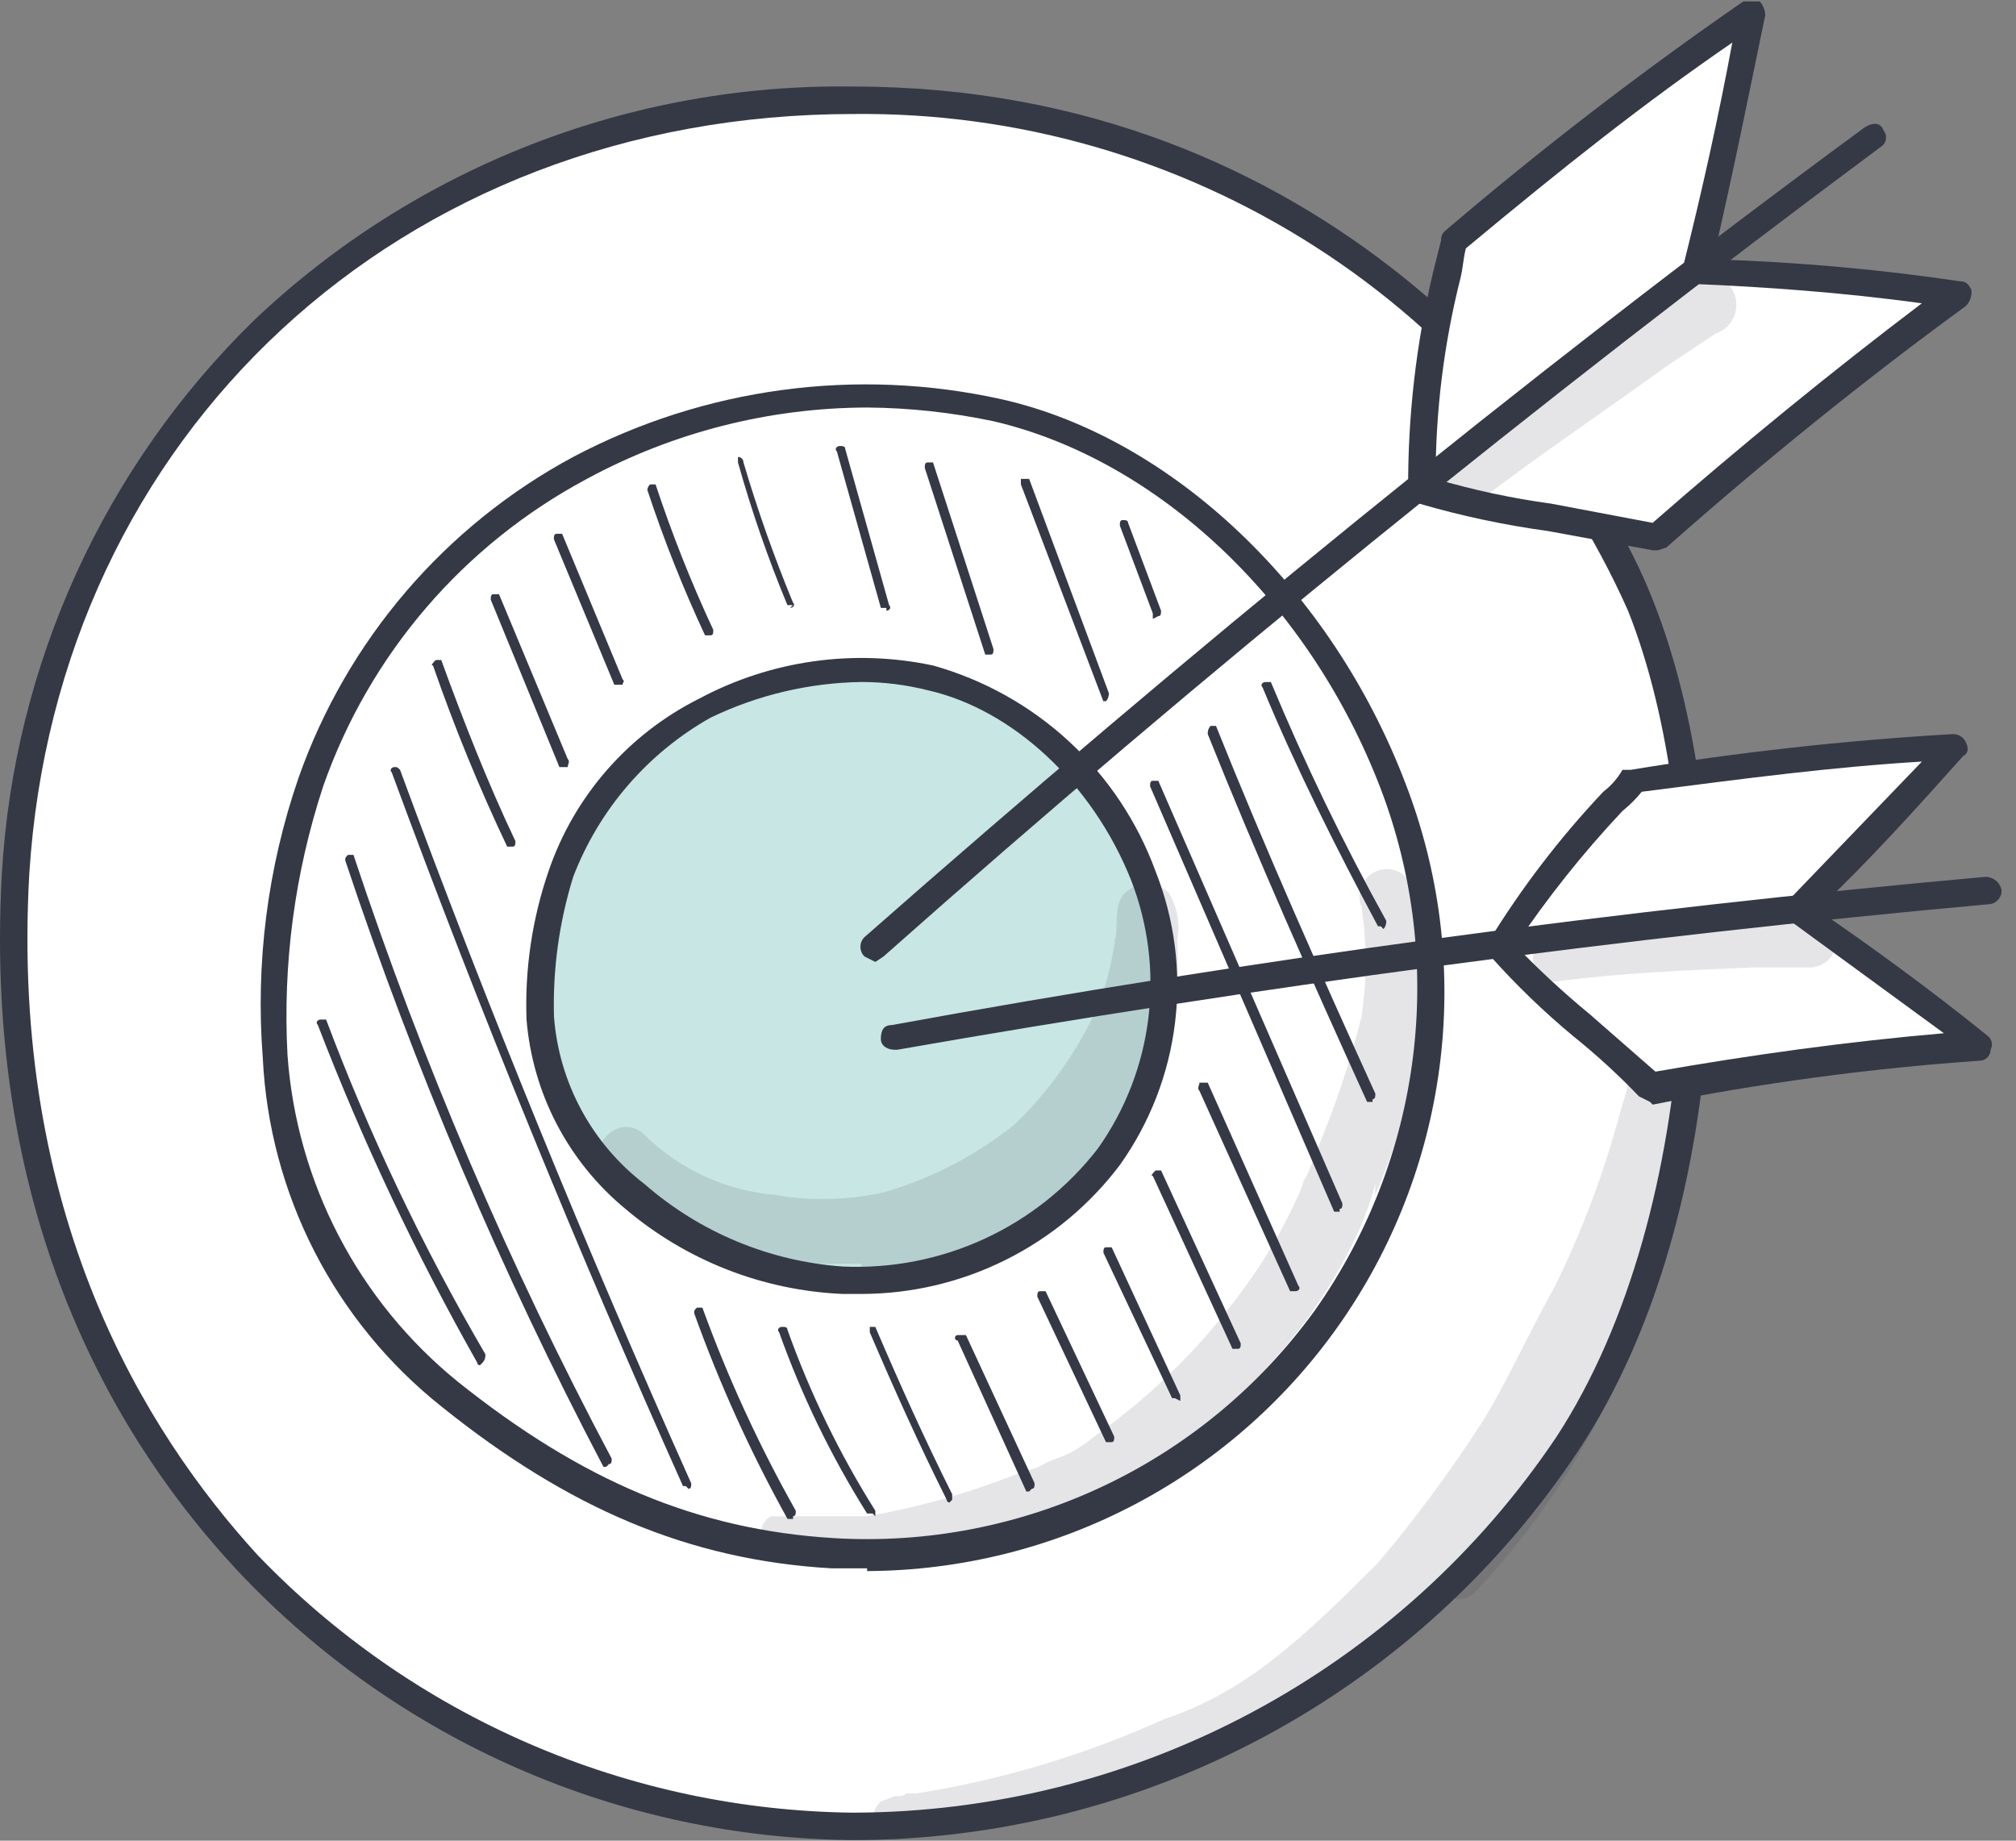
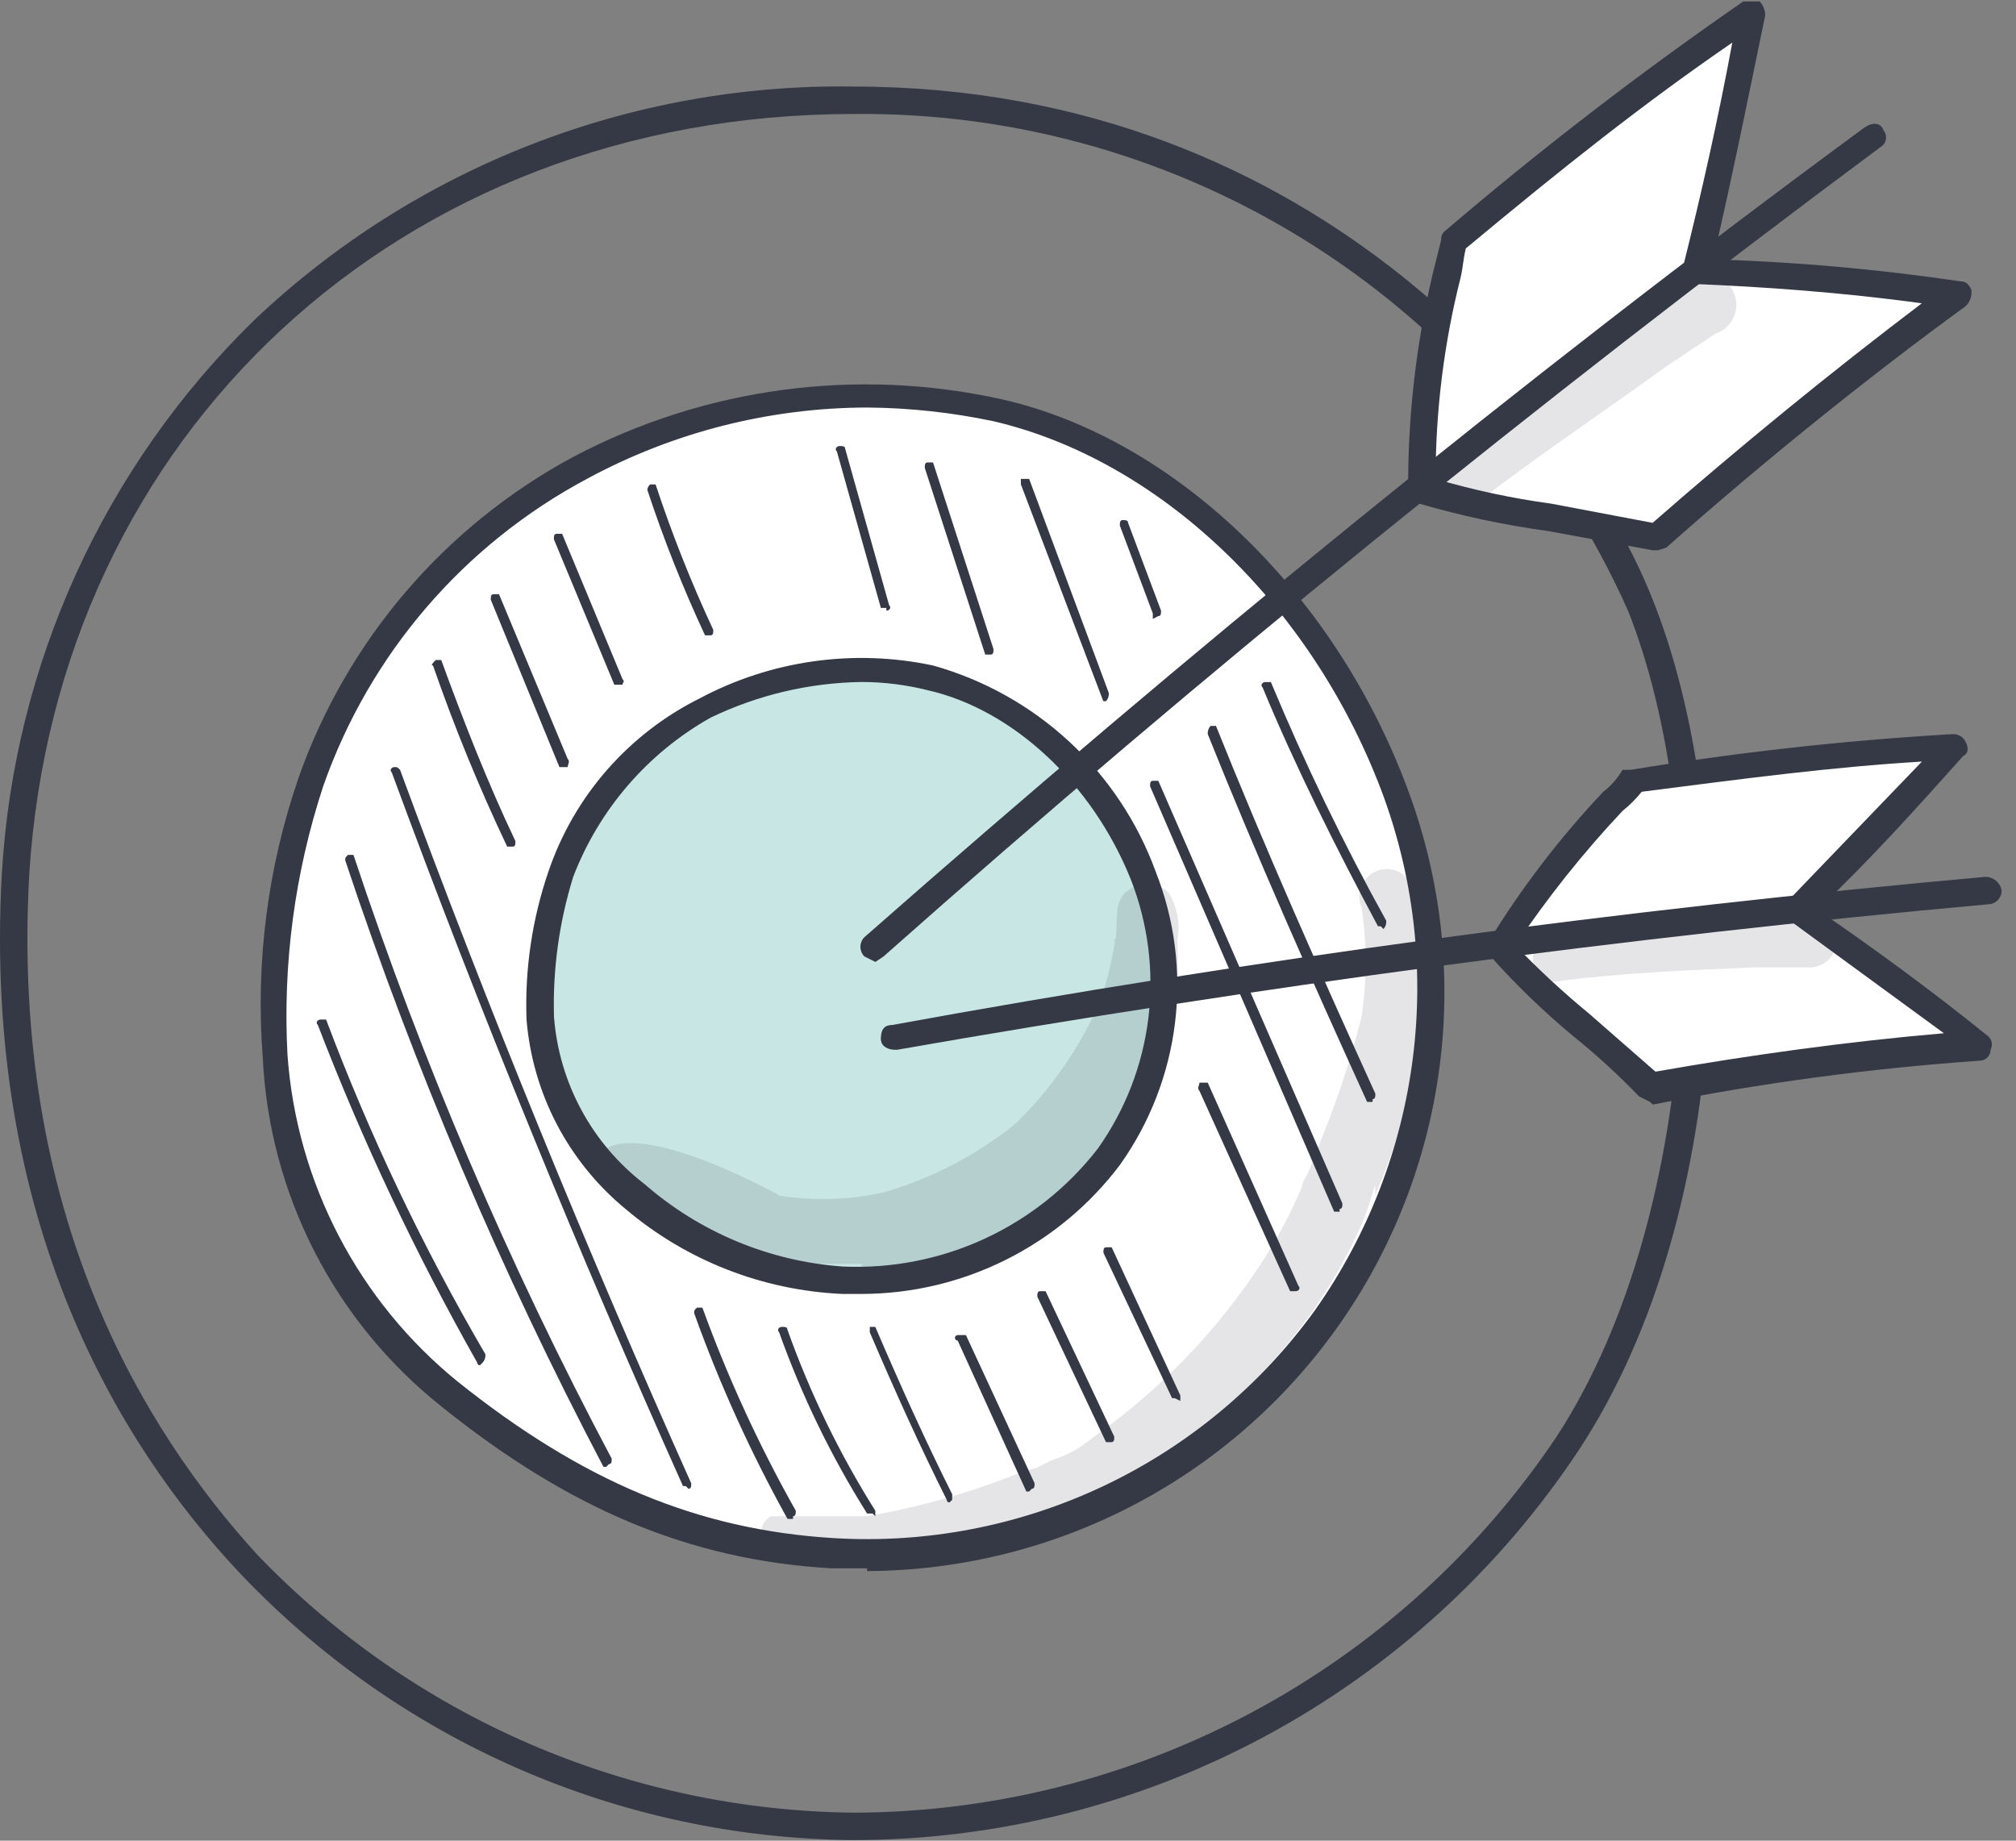
<svg xmlns="http://www.w3.org/2000/svg" width="69" height="63" viewBox="0 0 69 63" fill="none">
  <rect x="0" y="0" width="69" height="63" fill="#808080" stroke="none" />
  <g clip-path="url(#clip0_1427_1565)">
-     <path d="M56.191 20.714C53.465 13.857 44.345 3.432 29.208 3.432C14.071 3.432 1.379 15.454 0.533 29.918C-0.69 50.77 14.823 62.51 29.208 62.51C34.044 62.516 38.806 61.327 43.071 59.049C47.336 56.771 50.971 53.475 53.653 49.455C59.012 41.189 59.106 28.04 56.191 20.714Z" fill="white" />
    <path d="M29.207 62.98C25.257 62.947 21.354 62.114 17.734 60.532C14.114 58.95 10.853 56.652 8.147 53.776C4.105 49.455 -0.596 41.847 0.062 29.919C0.476 22.738 3.561 15.971 8.712 10.946C14.237 5.712 21.594 2.847 29.207 2.962C45.285 2.962 54.216 14.515 56.566 20.526C59.575 28.04 59.481 41.377 54.028 49.643C51.313 53.739 47.626 57.101 43.295 59.428C38.965 61.755 34.125 62.975 29.207 62.98ZM29.207 3.902C13.695 3.902 1.942 14.891 1.002 29.919C0.344 41.565 4.951 48.985 8.806 53.212C11.447 55.966 14.612 58.166 18.115 59.682C21.619 61.198 25.39 62 29.207 62.041C33.968 62.03 38.652 60.851 42.849 58.607C47.046 56.364 50.626 53.124 53.276 49.173C58.353 41.377 58.635 28.228 55.721 20.902C53.445 15.792 49.722 11.46 45.01 8.439C40.299 5.418 34.806 3.84 29.207 3.902Z" fill="#353945" />
    <path d="M56.754 18.366C60.02 15.43 63.441 12.671 67.002 10.1C63.993 9.631 60.984 9.443 58.07 9.255C58.822 6.343 59.386 3.337 59.95 0.426C56.416 2.858 53.026 5.492 49.796 8.316C49.073 11.076 48.694 13.915 48.668 16.769C51.019 17.614 54.215 17.708 56.754 18.366Z" fill="white" />
    <path d="M56.752 18.834H56.563L52.991 18.177C51.497 17.973 50.02 17.659 48.572 17.237C48.476 17.195 48.392 17.13 48.327 17.048C48.261 16.966 48.217 16.87 48.196 16.768C48.182 14.27 48.466 11.779 49.042 9.348L49.324 8.22C49.32 8.17 49.326 8.118 49.342 8.07C49.358 8.021 49.384 7.977 49.418 7.939C52.697 5.136 56.117 2.502 59.666 0.049H60.23C60.345 0.179 60.412 0.345 60.418 0.518C59.854 3.242 59.29 6.06 58.632 8.878C61.465 8.962 64.29 9.213 67.094 9.629C67.282 9.629 67.376 9.723 67.47 9.911C67.485 10.013 67.476 10.117 67.443 10.215C67.41 10.313 67.355 10.402 67.282 10.475C63.803 13.011 60.324 15.828 57.033 18.74L56.752 18.834ZM49.136 16.392C50.429 16.773 51.749 17.055 53.085 17.237L56.563 17.895C59.572 15.265 62.675 12.729 65.777 10.381C63.051 10.005 60.324 9.817 58.068 9.723L57.692 9.535C57.617 9.425 57.584 9.292 57.598 9.16C58.256 6.53 58.82 3.994 59.29 1.458C56.282 3.524 53.555 5.684 50.17 8.502C50.076 8.878 50.076 9.16 49.982 9.535C49.418 11.777 49.133 14.08 49.136 16.392Z" fill="#353945" />
    <path d="M34.191 13.948C29.312 12.937 24.233 13.634 19.806 15.92C15.539 18.302 12.27 22.135 10.593 26.722C9.622 29.753 9.208 32.935 9.37 36.114C9.505 38.354 10.11 40.541 11.147 42.531C12.183 44.522 13.629 46.272 15.388 47.667C19.619 51.142 23.661 52.833 28.55 53.114C31.799 53.287 35.039 52.648 37.977 51.254C40.916 49.859 43.46 47.755 45.379 45.131C47.207 42.486 48.367 39.44 48.759 36.25C49.152 33.061 48.767 29.824 47.636 26.816C45.473 20.898 40.49 15.357 34.191 13.948Z" fill="white" />
    <path d="M29.678 53.678H28.456C23.567 53.396 19.43 51.612 15.105 48.136C13.296 46.697 11.815 44.888 10.761 42.831C9.708 40.774 9.105 38.516 8.994 36.208C8.741 32.965 9.157 29.704 10.216 26.628C11.87 21.922 15.223 18.003 19.618 15.639C24.117 13.262 29.316 12.563 34.285 13.666C40.114 14.981 45.567 20.147 48.105 26.816C49.263 29.812 49.675 33.044 49.305 36.235C48.935 39.425 47.794 42.478 45.981 45.131C44.168 47.783 41.737 49.955 38.897 51.461C36.057 52.966 32.893 53.759 29.678 53.772V53.678ZM29.678 13.948C26.328 13.956 23.033 14.795 20.088 16.39C15.866 18.642 12.644 22.396 11.062 26.909C10.087 29.875 9.673 32.997 9.84 36.114C9.996 38.276 10.594 40.383 11.597 42.305C12.599 44.228 13.985 45.924 15.669 47.291C19.9 50.672 23.849 52.363 28.55 52.645C31.727 52.835 34.902 52.22 37.778 50.857C40.654 49.494 43.139 47.428 45.003 44.849C46.812 42.286 47.964 39.319 48.357 36.207C48.751 33.096 48.374 29.935 47.259 27.003C44.815 20.616 39.644 15.732 34.002 14.417C32.58 14.117 31.131 13.959 29.678 13.948Z" fill="#353945" />
    <path d="M31.843 23.153C29.23 22.598 26.506 22.963 24.133 24.187C21.85 25.408 20.082 27.408 19.15 29.822C18.649 31.432 18.426 33.116 18.492 34.8C18.577 35.992 18.914 37.153 19.482 38.205C20.049 39.258 20.833 40.178 21.782 40.906C23.762 42.603 26.232 43.623 28.834 43.817C30.591 43.892 32.34 43.538 33.929 42.785C35.519 42.032 36.9 40.904 37.954 39.497C38.931 38.123 39.553 36.531 39.767 34.859C39.98 33.188 39.777 31.49 39.176 29.916C38.587 28.283 37.613 26.816 36.337 25.639C35.06 24.462 33.519 23.609 31.843 23.153Z" fill="#C8E6E3" />
    <path d="M29.491 44.287H28.833C26.102 44.167 23.489 43.143 21.406 41.376C20.436 40.576 19.638 39.591 19.056 38.477C18.475 37.364 18.123 36.146 18.021 34.895C17.959 33.172 18.214 31.453 18.773 29.823C19.65 27.247 21.508 25.121 23.944 23.905C26.391 22.599 29.222 22.2 31.936 22.778C33.673 23.265 35.27 24.157 36.594 25.382C37.919 26.607 38.932 28.129 39.551 29.823C40.202 31.467 40.431 33.248 40.217 35.003C40.004 36.758 39.355 38.432 38.329 39.873C37.297 41.241 35.963 42.351 34.429 43.117C32.896 43.883 31.206 44.284 29.491 44.287ZM29.491 23.342C27.699 23.368 25.934 23.785 24.32 24.563C22.166 25.777 20.504 27.703 19.619 30.01C19.138 31.56 18.915 33.179 18.961 34.801C19.046 35.92 19.366 37.009 19.901 37.996C20.436 38.983 21.172 39.847 22.064 40.53C23.954 42.178 26.33 43.167 28.833 43.348C30.508 43.426 32.177 43.1 33.7 42.397C35.221 41.694 36.551 40.635 37.577 39.309C38.514 37.988 39.107 36.456 39.304 34.849C39.501 33.242 39.295 31.612 38.705 30.104C37.389 26.817 34.662 24.281 31.748 23.623C31.01 23.438 30.252 23.343 29.491 23.342Z" fill="#353945" />
    <path d="M29.96 32.923L29.584 32.735C29.497 32.647 29.449 32.529 29.449 32.406C29.449 32.283 29.497 32.165 29.584 32.078C40.584 22.403 52.054 13.01 63.807 4.369C64.089 4.181 64.371 4.181 64.465 4.463C64.5 4.505 64.525 4.553 64.54 4.606C64.554 4.658 64.556 4.713 64.548 4.767C64.539 4.82 64.518 4.871 64.488 4.916C64.457 4.961 64.417 4.999 64.371 5.027C52.618 13.762 41.148 23.061 30.242 32.735L29.96 32.923Z" fill="#353945" />
    <path d="M20.748 50.205H20.654C17.151 43.536 14.195 36.594 11.816 29.448C11.816 29.354 11.816 29.354 11.91 29.26H12.098C14.46 36.383 17.416 43.295 20.936 49.924C20.936 50.017 20.936 50.111 20.842 50.111L20.748 50.205Z" fill="#353945" />
    <path d="M23.47 50.863H23.376C19.803 42.879 16.419 34.613 13.41 26.442C13.316 26.348 13.41 26.254 13.504 26.254C13.598 26.254 13.598 26.254 13.692 26.348C16.701 34.519 20.085 42.785 23.658 50.769C23.658 50.863 23.658 50.956 23.564 50.956L23.47 50.863Z" fill="#353945" />
    <path d="M17.453 28.977H17.359C16.4 26.958 15.552 24.889 14.82 22.778C14.726 22.778 14.82 22.684 14.914 22.59H15.102C15.854 24.656 16.701 26.817 17.641 28.789C17.641 28.883 17.641 28.977 17.547 28.977H17.453Z" fill="#353945" />
    <path d="M19.335 26.255H19.147L16.797 20.526C16.797 20.432 16.797 20.338 16.891 20.338H17.079L19.429 25.974C19.523 26.067 19.429 26.161 19.429 26.255H19.335Z" fill="#353945" />
    <path d="M21.214 23.436H21.026L18.957 18.457C18.957 18.363 18.957 18.27 19.051 18.27H19.239L21.308 23.248C21.401 23.342 21.308 23.342 21.308 23.436H21.214Z" fill="#353945" />
    <path d="M24.225 21.746H24.131C23.376 20.127 22.716 18.464 22.156 16.768C22.162 16.695 22.196 16.628 22.25 16.58H22.438C22.999 18.276 23.658 19.939 24.413 21.558C24.413 21.652 24.413 21.746 24.319 21.746H24.225Z" fill="#353945" />
-     <path d="M27.138 20.711H26.95C26.288 19.118 25.723 17.487 25.258 15.826V15.639C25.308 15.639 25.355 15.659 25.391 15.694C25.426 15.729 25.446 15.777 25.446 15.826C25.926 17.452 26.491 19.051 27.138 20.617C27.232 20.711 27.138 20.805 27.044 20.805L27.138 20.711Z" fill="#353945" />
    <path d="M30.337 20.807H30.149L28.644 15.454C28.55 15.36 28.645 15.266 28.738 15.266C28.832 15.266 28.927 15.266 28.927 15.36L30.431 20.713C30.525 20.807 30.431 20.901 30.337 20.901V20.807Z" fill="#353945" />
    <path d="M33.815 22.403H33.721L31.652 16.016C31.652 15.922 31.652 15.828 31.747 15.828H31.934L34.003 22.215C34.003 22.309 34.003 22.403 33.909 22.403H33.815Z" fill="#353945" />
    <path d="M37.856 23.999H37.762L34.941 16.578V16.391H35.224L37.95 23.717C37.955 23.768 37.948 23.819 37.932 23.867C37.916 23.916 37.89 23.96 37.856 23.999Z" fill="#353945" />
    <path d="M27.143 51.988H26.954C25.699 49.73 24.63 47.375 23.758 44.944C23.758 44.85 23.758 44.85 23.852 44.756H24.04C24.913 47.157 25.982 49.481 27.236 51.706C27.236 51.8 27.237 51.894 27.143 51.894V51.988Z" fill="#353945" />
    <path d="M29.864 51.801H29.676C28.45 49.851 27.441 47.772 26.668 45.602C26.574 45.508 26.668 45.414 26.762 45.414C26.856 45.414 26.95 45.414 26.95 45.508C27.723 47.678 28.732 49.757 29.959 51.707V51.895L29.864 51.801Z" fill="#353945" />
    <path d="M32.496 51.425C32.471 51.425 32.447 51.416 32.43 51.398C32.412 51.38 32.402 51.356 32.402 51.331C31.462 49.453 30.616 47.574 29.77 45.602V45.414H29.958C30.804 47.386 31.65 49.265 32.59 51.144V51.331L32.496 51.425Z" fill="#353945" />
    <path d="M39.456 21.182V20.994L38.328 17.989C38.328 17.895 38.328 17.801 38.422 17.801C38.516 17.801 38.61 17.801 38.61 17.895L39.738 20.9C39.738 20.994 39.738 21.088 39.644 21.088L39.456 21.182Z" fill="#353945" />
    <path d="M46.978 37.714H46.791C44.91 33.581 43.03 29.354 41.337 25.128C41.333 25.077 41.339 25.025 41.355 24.977C41.371 24.928 41.397 24.884 41.431 24.846H41.619C43.312 29.072 45.192 33.299 47.073 37.432C47.073 37.526 47.072 37.62 46.978 37.62V37.714Z" fill="#353945" />
    <path d="M47.258 31.703H47.163C45.753 29.073 44.343 26.256 43.215 23.532C43.121 23.438 43.215 23.344 43.309 23.344C43.403 23.344 43.403 23.344 43.497 23.344C44.661 26.138 45.979 28.866 47.446 31.515C47.45 31.566 47.444 31.617 47.428 31.666C47.411 31.714 47.386 31.759 47.352 31.797L47.258 31.703Z" fill="#353945" />
    <path d="M45.85 41.471H45.663L39.363 26.913C39.363 26.819 39.363 26.725 39.457 26.725H39.645L45.945 41.189C45.945 41.283 45.944 41.377 45.85 41.377V41.471Z" fill="#353945" />
    <path d="M44.344 44.193H44.156L41.053 37.337C40.959 37.242 41.053 37.149 41.053 37.055H41.336L44.438 44.005C44.532 44.099 44.438 44.193 44.344 44.193Z" fill="#353945" />
-     <path d="M42.278 46.166H42.184L39.457 40.248C39.363 40.248 39.457 40.154 39.551 40.06H39.739L42.465 45.978C42.465 46.072 42.466 46.166 42.372 46.166H42.278Z" fill="#353945" />
    <path d="M40.21 47.855H40.116L37.766 42.877C37.766 42.783 37.766 42.69 37.86 42.69H38.048L40.398 47.761V47.949L40.21 47.855Z" fill="#353945" />
    <path d="M37.949 49.359H37.854L35.504 44.381C35.504 44.287 35.504 44.193 35.598 44.193H35.786L38.136 49.171C38.136 49.265 38.136 49.359 38.042 49.359H37.949Z" fill="#353945" />
    <path d="M35.222 51.049H35.128L32.778 45.883C32.753 45.883 32.729 45.873 32.711 45.856C32.694 45.838 32.684 45.814 32.684 45.789C32.684 45.764 32.694 45.74 32.711 45.723C32.729 45.705 32.753 45.695 32.778 45.695H33.06L35.41 50.767C35.41 50.861 35.41 50.955 35.316 50.955L35.222 51.049Z" fill="#353945" />
    <g opacity="0.13">
      <path d="M59.288 9.911C58.818 9.16 58.065 9.441 57.501 9.911L55.903 11.132C53.553 12.823 51.202 14.326 49.51 15.828C49.335 15.978 49.227 16.191 49.21 16.419C49.192 16.648 49.266 16.875 49.416 17.049C49.565 17.224 49.778 17.332 50.007 17.349C50.236 17.367 50.464 17.293 50.638 17.143C52.706 15.547 54.963 14.044 57.031 12.541L58.724 11.414C58.87 11.365 59.003 11.284 59.114 11.178C59.225 11.071 59.31 10.941 59.364 10.797C59.418 10.653 59.439 10.498 59.426 10.345C59.413 10.192 59.366 10.044 59.288 9.911Z" fill="#353945" />
    </g>
    <path d="M56.472 37.243C60.233 36.585 63.993 36.022 67.754 35.74C65.686 34.049 63.617 32.546 61.549 31.137C63.429 29.353 65.121 27.381 66.908 25.502C63.222 25.712 59.55 26.12 55.908 26.723C54.154 28.447 52.608 30.37 51.301 32.453C52.711 34.049 54.873 35.552 56.472 37.243Z" fill="white" />
    <path d="M56.472 37.713L56.096 37.525C55.39 36.788 54.636 36.098 53.84 35.459C52.833 34.622 51.89 33.712 51.019 32.735C50.831 32.547 50.831 32.359 50.925 32.265C52.058 30.411 53.382 28.679 54.874 27.099C55.141 26.895 55.365 26.639 55.532 26.348H55.814C59.457 25.75 63.129 25.342 66.814 25.127C66.912 25.119 67.01 25.141 67.095 25.192C67.179 25.242 67.246 25.318 67.284 25.408C67.379 25.596 67.378 25.784 67.19 25.878C65.592 27.663 63.994 29.447 62.207 31.138C63.994 32.359 66.062 33.862 68.037 35.459C68.105 35.514 68.151 35.591 68.168 35.676C68.185 35.762 68.172 35.851 68.131 35.928C68.131 35.977 68.121 36.026 68.102 36.072C68.083 36.117 68.055 36.159 68.02 36.194C67.986 36.229 67.944 36.256 67.898 36.275C67.853 36.294 67.804 36.304 67.755 36.304C63.997 36.567 60.26 37.069 56.566 37.807L56.472 37.713ZM51.865 32.359C52.666 33.19 53.513 33.974 54.404 34.707L56.66 36.679C59.857 36.116 63.242 35.646 66.532 35.364L61.267 31.514C61.209 31.47 61.161 31.413 61.129 31.348C61.096 31.283 61.079 31.211 61.079 31.138C61.075 31.087 61.081 31.036 61.097 30.987C61.113 30.939 61.139 30.894 61.173 30.856L65.78 26.066C62.678 26.254 59.857 26.629 56.19 27.099C55.995 27.341 55.775 27.562 55.532 27.756C54.185 29.188 52.959 30.727 51.865 32.359Z" fill="#353945" />
    <path d="M30.619 35.929C30.43 35.929 30.148 35.835 30.148 35.553C30.148 35.272 30.242 35.084 30.524 35.084C42.841 32.83 55.44 31.139 67.944 30.012C68.079 30.01 68.21 30.056 68.313 30.142C68.417 30.229 68.486 30.349 68.508 30.481C68.508 30.606 68.459 30.725 68.371 30.814C68.282 30.902 68.163 30.951 68.038 30.951C55.628 32.078 43.029 33.769 30.712 35.929H30.619Z" fill="#353945" />
    <g opacity="0.13">
      <path d="M62.867 32.17C62.867 31.419 62.209 31.231 61.551 31.325L59.858 31.513C57.594 31.584 55.334 31.772 53.089 32.077C52.889 32.114 52.713 32.229 52.599 32.396C52.484 32.563 52.441 32.77 52.478 32.969C52.515 33.168 52.63 33.344 52.798 33.459C52.965 33.573 53.172 33.617 53.371 33.579C55.533 33.297 57.79 33.204 60.047 33.11H61.833C61.964 33.123 62.096 33.108 62.222 33.067C62.347 33.026 62.462 32.959 62.559 32.87C62.657 32.782 62.735 32.673 62.788 32.553C62.841 32.432 62.868 32.302 62.867 32.17Z" fill="#353945" />
    </g>
    <g opacity="0.13">
      <path d="M38.133 32.266C38.133 32.078 38.227 32.078 38.133 32.266V32.266Z" fill="#353945" />
    </g>
    <g opacity="0.13">
-       <path d="M40.298 32.172C40.396 31.623 40.296 31.058 40.016 30.576C39.836 30.384 39.591 30.268 39.329 30.25C39.067 30.233 38.808 30.316 38.605 30.482C38.041 30.857 38.323 31.703 38.135 32.36C38.034 32.999 37.877 33.627 37.665 34.239C36.981 35.825 35.99 37.261 34.75 38.465C33.417 39.54 31.883 40.338 30.237 40.813C29.032 41.078 27.788 41.11 26.571 40.907H26.665C24.931 40.793 23.295 40.06 22.058 38.841C21.212 37.996 19.895 39.311 20.741 40.25C22.722 42.077 25.288 43.142 27.981 43.256H29.485V43.537C29.861 44.477 30.425 44.195 31.084 44.101L32.588 43.725C34.179 43.287 35.613 42.408 36.725 41.189C38.206 39.761 39.305 37.985 39.921 36.023C40.228 34.764 40.355 33.467 40.298 32.172Z" fill="#353945" />
+       <path d="M40.298 32.172C40.396 31.623 40.296 31.058 40.016 30.576C39.836 30.384 39.591 30.268 39.329 30.25C39.067 30.233 38.808 30.316 38.605 30.482C38.041 30.857 38.323 31.703 38.135 32.36C38.034 32.999 37.877 33.627 37.665 34.239C36.981 35.825 35.99 37.261 34.75 38.465C33.417 39.54 31.883 40.338 30.237 40.813C29.032 41.078 27.788 41.11 26.571 40.907H26.665C21.212 37.996 19.895 39.311 20.741 40.25C22.722 42.077 25.288 43.142 27.981 43.256H29.485V43.537C29.861 44.477 30.425 44.195 31.084 44.101L32.588 43.725C34.179 43.287 35.613 42.408 36.725 41.189C38.206 39.761 39.305 37.985 39.921 36.023C40.228 34.764 40.355 33.467 40.298 32.172Z" fill="#353945" />
    </g>
    <g opacity="0.13">
      <path d="M48.667 32.454C48.656 31.916 48.593 31.382 48.479 30.857C48.44 30.497 48.273 30.164 48.009 29.918C47.842 29.8 47.642 29.74 47.439 29.747C47.235 29.753 47.039 29.825 46.88 29.952C46.721 30.079 46.607 30.254 46.556 30.451C46.506 30.648 46.521 30.857 46.599 31.045C46.787 32.29 46.787 33.556 46.599 34.802C46.211 36.34 45.708 37.847 45.094 39.31C44.985 39.63 44.86 39.943 44.718 40.249C44.53 40.531 44.624 40.531 44.436 40.907C43.996 41.896 43.461 42.839 42.838 43.725C41.403 45.798 39.622 47.609 37.573 49.079C36.256 50.112 36.444 49.642 35.222 50.394L35.598 50.206L34.94 50.394C33.243 51.079 31.478 51.583 29.675 51.896H26.384C26.266 51.961 26.17 52.061 26.111 52.182C26.051 52.303 26.03 52.439 26.051 52.573C26.071 52.706 26.132 52.83 26.226 52.927C26.319 53.025 26.44 53.091 26.572 53.117L27.607 53.305H27.701C29.122 53.413 30.551 53.286 31.931 52.93C33.307 52.622 34.658 52.214 35.974 51.709H35.786C36.371 51.64 36.942 51.481 37.479 51.239C40.382 49.785 42.896 47.66 44.812 45.04C45.466 44.124 46.032 43.149 46.504 42.128C46.734 41.611 46.923 41.078 47.069 40.531V40.907C47.74 39.336 48.244 37.699 48.573 36.023C48.577 36.074 48.571 36.125 48.555 36.173C48.539 36.222 48.513 36.267 48.479 36.305C48.754 35.04 48.817 33.739 48.667 32.454Z" fill="#353945" />
    </g>
    <g opacity="0.13">
-       <path d="M56.471 42.032C57.001 40.405 57.409 38.741 57.694 37.054H57.505C57.27 37.076 57.035 37.009 56.847 36.866H56.565L55.907 36.49L55.343 38.463C54.801 40.405 54.077 42.292 53.181 44.098C52.334 45.601 51.676 47.104 50.83 48.513C49.721 50.252 48.496 51.916 47.163 53.491C44.531 56.121 42.651 57.905 39.83 58.845C37.136 60.066 34.29 60.919 31.368 61.381H30.992C30.992 61.475 30.804 61.475 30.616 61.475L30.146 61.663C30.033 61.762 29.952 61.893 29.915 62.038C29.877 62.184 29.884 62.338 29.934 62.479C29.985 62.621 30.077 62.744 30.199 62.833C30.32 62.922 30.466 62.972 30.616 62.977L33.907 62.602C35.804 62.211 37.661 61.645 39.454 60.911C40.695 60.581 41.894 60.108 43.026 59.502C44.62 58.621 46.077 57.514 47.352 56.215L49.232 54.242C49.275 54.359 49.347 54.462 49.44 54.544C49.534 54.626 49.646 54.683 49.767 54.711C49.888 54.739 50.014 54.737 50.134 54.704C50.254 54.671 50.364 54.609 50.454 54.524C52.376 52.503 53.963 50.188 55.155 47.667C55.707 46.447 56.178 45.192 56.565 43.91C56.659 43.441 56.941 42.877 56.659 42.408L56.471 42.032Z" fill="#353945" />
-     </g>
+       </g>
    <path d="M16.426 46.729C16.401 46.729 16.377 46.719 16.36 46.702C16.342 46.684 16.332 46.66 16.332 46.635C14.232 42.924 12.409 39.062 10.879 35.082C10.785 34.989 10.879 34.895 10.973 34.895H11.161C12.652 38.861 14.476 42.694 16.614 46.353C16.618 46.404 16.612 46.456 16.596 46.504C16.58 46.553 16.554 46.597 16.52 46.635L16.426 46.729Z" fill="#353945" />
  </g>
  <defs>
    <clipPath id="clip0_1427_1565">
      <rect width="68.508" height="62.931" fill="white" transform="translate(0 0.049)" />
    </clipPath>
  </defs>
</svg>